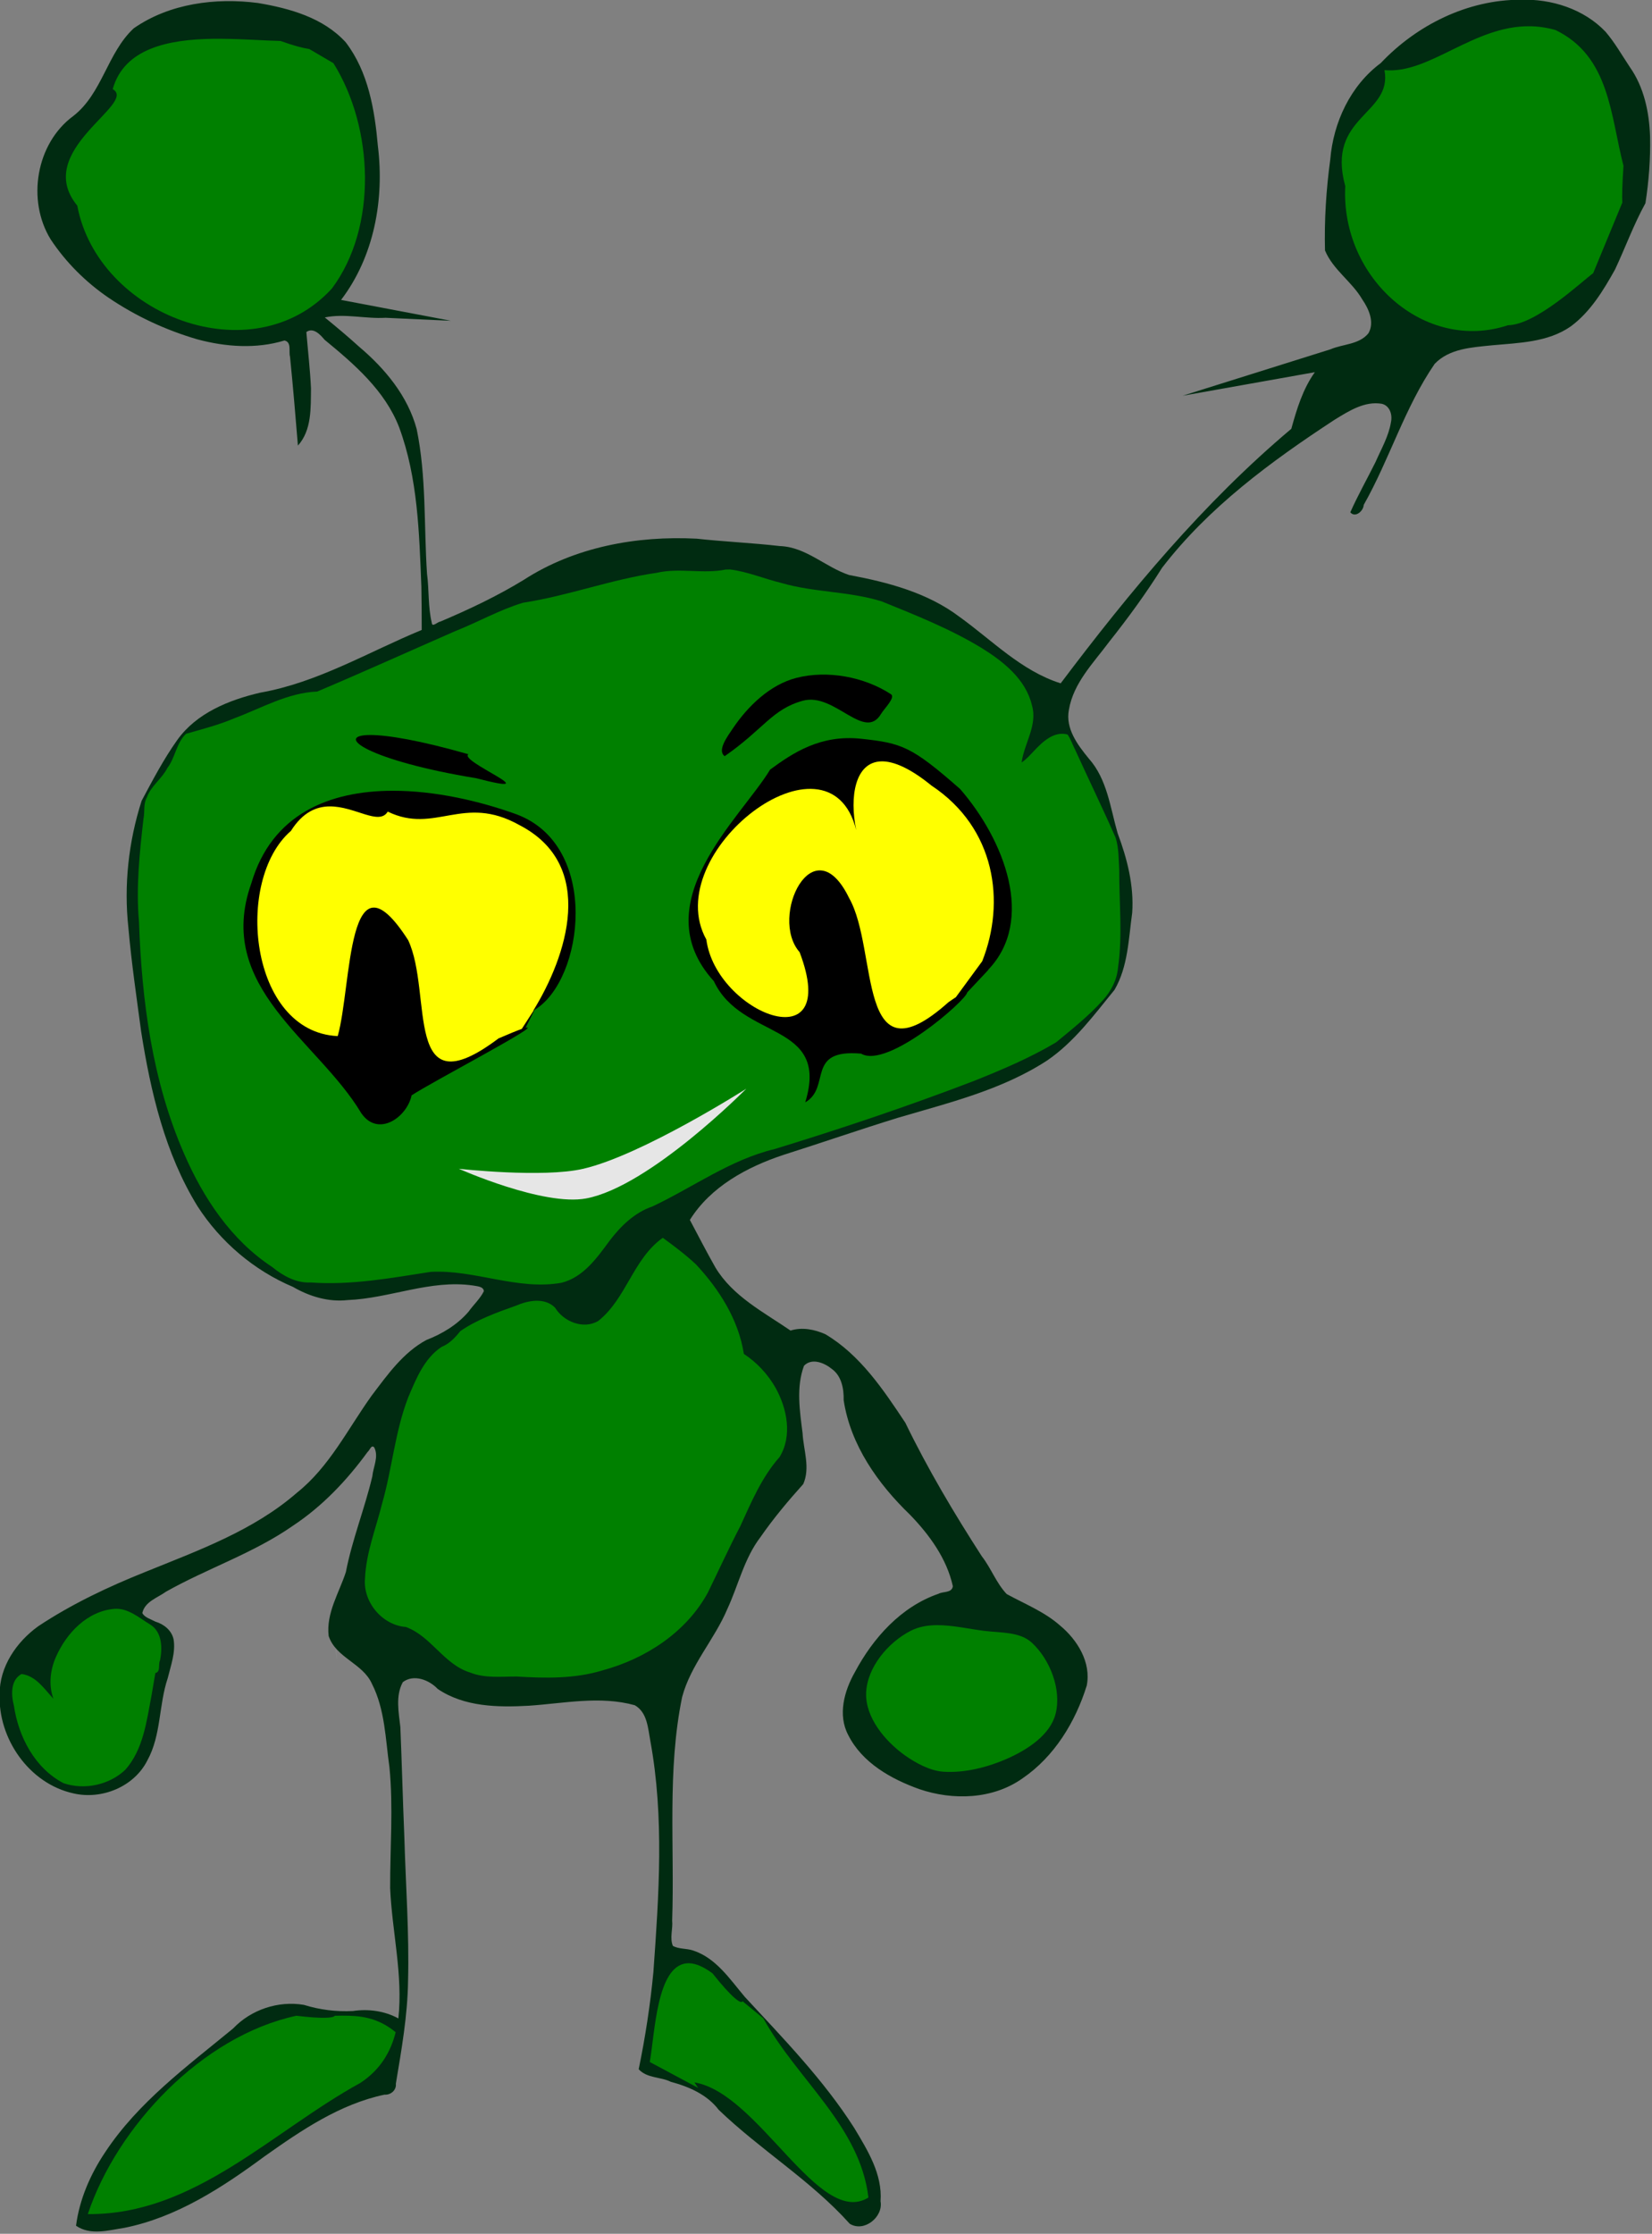
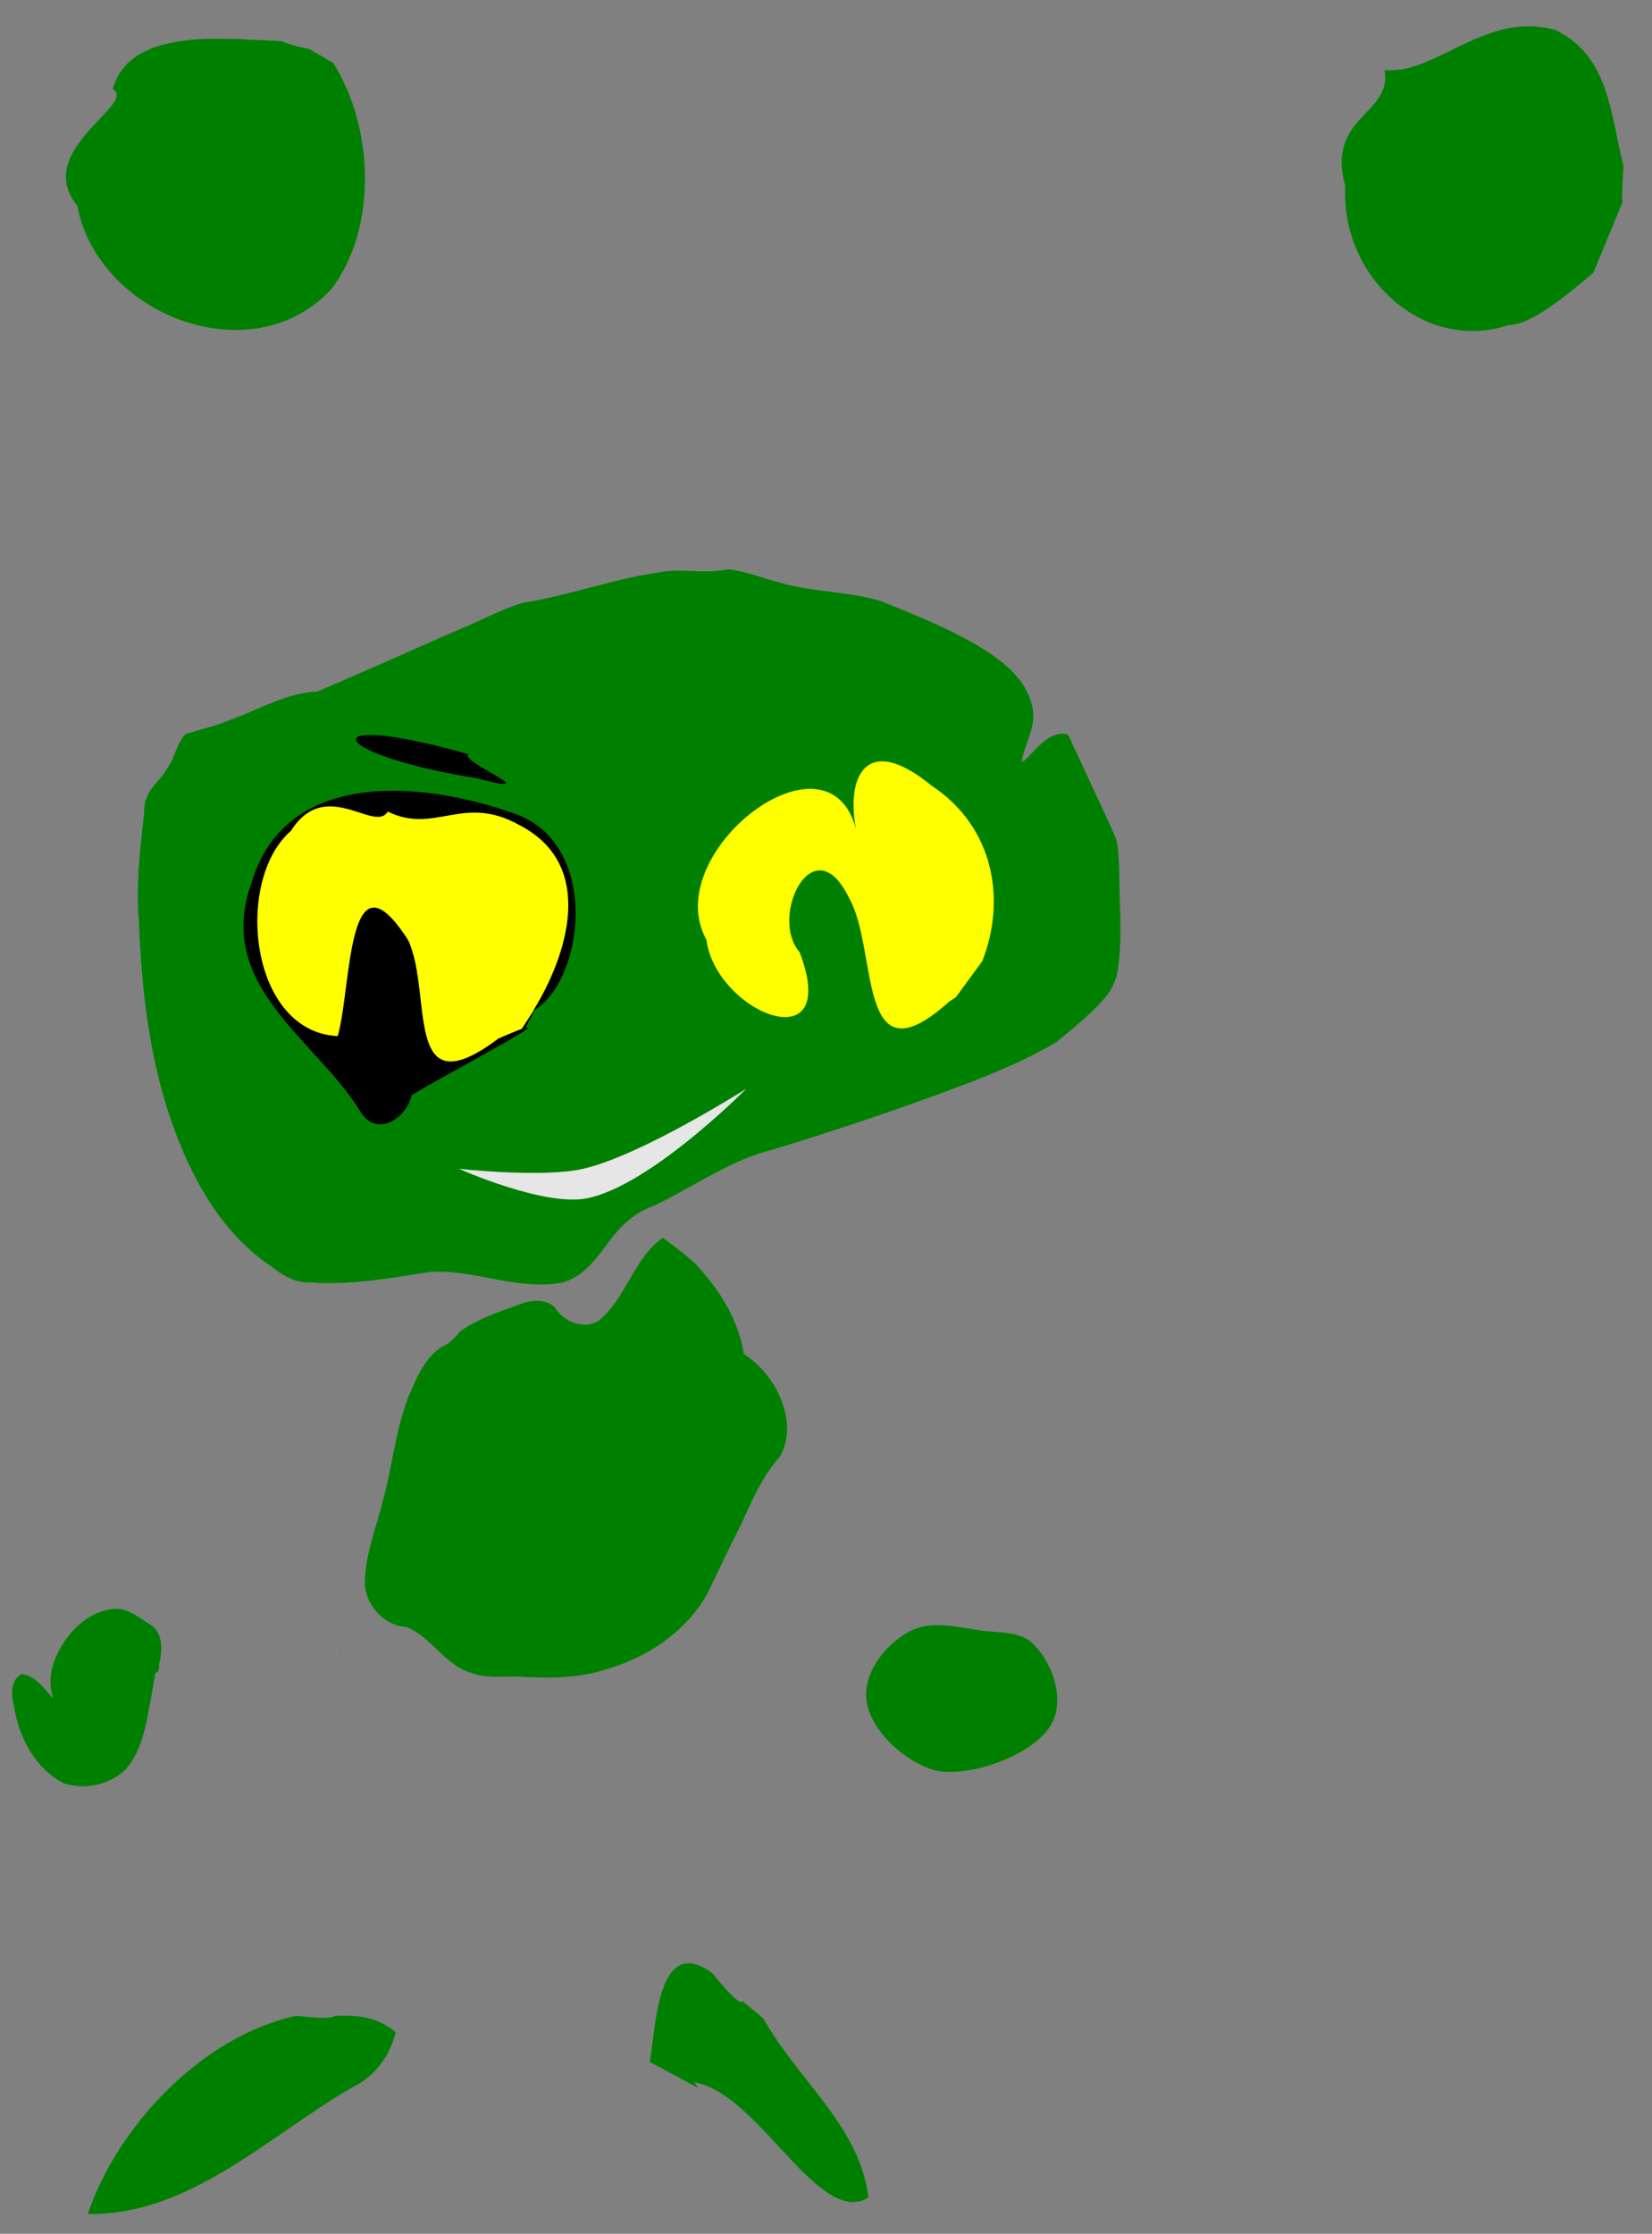
<svg xmlns="http://www.w3.org/2000/svg" xmlns:ns1="http://sodipodi.sourceforge.net/DTD/sodipodi-0.dtd" xmlns:ns2="http://www.inkscape.org/namespaces/inkscape" id="svg9344" ns1:docname="green_little_creature.svg" viewBox="0 0 236.78 320" version="1.1" ns2:version="0.47 r22583">
  <rect x="0" y="0" width="236.78" height="320" fill="#808080" stroke="none" />
  <ns1:namedview id="base" bordercolor="#666666" ns2:pageshadow="2" ns2:window-y="0" pagecolor="#ffffff" ns2:window-height="1002" ns2:window-maximized="1" ns2:zoom="1" ns2:window-x="0" showgrid="false" borderopacity="1.0" ns2:current-layer="layer1" ns2:cx="217.06468" ns2:cy="262.86556" ns2:window-width="1680" ns2:pageopacity="0.0" ns2:document-units="px" />
  <g id="layer1" ns2:label="Capa 1" ns2:groupmode="layer" transform="translate(-154.98 -469.05)">
    <g id="g12332" transform="matrix(.478 0 0 .478 80.837 411.56)">
-       <path id="path12264" ns1:nodetypes="ccccccccccccccsssccccsssssssscssccsccccccccccccccccccscssssccccccccccccccccccccccccssccccssscccccccccccsccccccccccccc" style="fill:#002b11" d="m611.06 120.19c-15.863-0.002-31.137 7.573-41.926 18.986-9.079 6.736-14.227 17.778-15.141 28.894-1.224 9.02-1.81 18.177-1.58 27.256 2.409 5.82 8.071 9.327 11.184 14.698 1.963 2.841 3.738 6.855 1.838 10.134-2.787 3.425-7.644 3.187-11.416 4.813-14.767 4.635-29.535 9.271-44.302 13.906l39.656-7.062c-3.614 5.042-5.426 11.061-7.062 16.969-26.37 22.179-48.489 48.849-69.156 76.281-11.789-3.717-20.529-12.884-30.333-19.923-9.589-7.252-21.492-10.378-33.12-12.545-7.126-2.366-12.904-8.392-20.722-8.668-8.305-0.958-16.669-1.302-24.977-2.216-17.948-0.932-36.597 2.469-51.85 12.349-7.978 4.873-16.44 8.871-25.038 12.511-0.822 0.067-2.435 1.84-2.535 0.35-1.167-4.821-0.776-9.84-1.434-14.731-0.947-14.431-0.162-29.066-3.091-43.302-2.668-9.946-9.508-18.153-17.24-24.684-3.345-3.04-6.817-5.938-10.315-8.798 6.03-1.255 12.151 0.47 18.226 0.104l19.587 0.896c-10.979-2.083-21.958-4.167-32.938-6.25 9.904-12.981 13.02-30.119 11.046-46.088-0.96-10.838-2.856-22.25-9.637-31.109-6.704-7.374-16.77-10.175-26.271-11.782-12.759-1.651-26.545 0.099-37.3 7.575-7.958 7.386-9.418 19.511-18.113 26.273-11.206 8.228-14.02 25.299-6.785 37.009 4.555 6.871 10.518 12.802 17.327 17.452 8.16 5.529 17.231 9.746 26.693 12.497 8.467 2.267 17.597 2.916 26.073 0.33 2.209 0.487 1.229 3.239 1.66 4.833 0.9 8.879 1.645 17.773 2.371 26.667 4.183-4.643 3.842-11.312 3.922-17.147-0.266-5.642-0.923-11.257-1.39-16.885 2.069-1.513 4.213 0.802 5.453 2.304 8.879 7.293 18.099 15.21 22.358 26.212 5.643 15.254 6.025 31.729 6.676 47.79 0.057 4.325 0.123 8.65 0.106 12.975-15.996 6.607-31.192 15.773-48.45 18.8-9.343 2.189-19.05 6.088-24.829 14.151-4.094 5.749-7.391 12.037-10.705 18.242-3.934 12.245-5.362 25.285-3.971 38.082 0.917 10.399 2.438 20.735 3.824 31.079 2.857 18.148 7.163 36.549 16.898 52.357 6.864 10.663 16.932 19.237 28.623 24.173 4.931 2.863 10.65 4.601 16.386 3.951 12.639-0.503 24.828-6.211 37.592-4.368 1.131 0.234 3.169 0.238 3.262 1.707-1.123 2.289-3.096 4.033-4.558 6.102-3.369 3.936-7.899 6.68-12.69 8.529-6.994 3.774-11.679 10.464-16.382 16.651-7.131 9.943-12.677 21.367-22.433 29.127-13.053 11.36-29.585 17.284-45.382 23.7-11.172 4.467-22.14 9.642-32.18 16.308-6.518 4.699-11.637 12.136-11.568 20.41-0.476 13.304 8.861 26.744 22.084 29.668 8.464 1.994 18.199-1.932 22.189-9.829 4.206-7.599 3.406-16.635 6.135-24.705 0.914-3.788 2.407-7.694 1.749-11.633-0.593-2.702-2.897-4.526-5.437-5.296-1.331-0.722-3.244-1.217-3.934-2.571 0.739-3.445 4.558-4.566 7.096-6.405 12.459-7.023 26.267-11.527 38.055-19.761 8.813-5.824 16.184-13.598 22.376-22.093 0.628-0.452 1.175-2.415 2.031-1.344 1.383 2.794-0.328 5.793-0.597 8.651-2.279 9.647-6.039 18.907-7.924 28.649-2.037 6.264-5.966 12.327-5.166 19.169 2.134 6.533 10.202 8.167 12.956 14.29 3.958 7.746 4.073 16.646 5.275 25.083 1.179 12.046 0.17 24.152 0.207 36.218 0.569 13.024 3.875 25.952 2.468 39.034-4.138-2.261-8.995-2.917-13.627-2.228-4.964 0.261-9.954-0.358-14.695-1.835-7.678-1.314-15.865 1.421-21.228 7.066-13.739 11.307-28.492 22.098-38.411 37.156-4.411 6.586-7.669 14.065-8.695 21.966 4.33 2.995 9.774 1.356 14.531 0.625 15.677-3.15 29.331-12.079 42.004-21.421 11.006-7.788 22.553-15.656 35.964-18.485 1.866 0.141 3.621-1.355 3.401-3.291 1.708-10.212 3.521-20.453 3.658-30.837 0.366-14.363-0.704-28.708-1.112-43.059-0.457-10.979-0.737-21.971-1.194-32.945-0.496-4.447-1.511-9.405 0.74-13.504 3.299-2.487 7.909-0.661 10.471 2.05 7.979 5.399 18.062 5.534 27.333 5.021 10.529-0.71 21.326-3.03 31.734-0.153 3.795 2.143 3.976 6.965 4.689 10.774 4.189 22.848 2.551 46.206 0.905 69.219-0.933 9.772-2.422 19.489-4.406 29.102 2.479 2.749 6.559 2.227 9.665 3.785 5.389 1.435 10.858 3.812 14.319 8.373 12.525 12.042 27.645 21.17 39.297 34.155 4.28 2.662 10.123-2.012 9.234-6.745 0.618-8.097-3.898-15.311-7.89-21.974-9.214-14.448-21.236-26.765-32.815-39.286-4.473-5.283-8.611-11.656-15.529-13.901-1.95-0.649-4.304-0.373-6.045-1.385-0.977-2.425 0.059-5.063-0.203-7.587 0.753-22.32-1.546-44.93 2.99-66.978 2.58-9.692 9.691-17.234 13.546-26.363 3.34-7.191 5.06-15.208 9.967-21.599 3.88-5.596 8.261-10.81 12.808-15.87 2.155-4.883 0.074-10.179-0.203-15.22-0.835-6.671-1.97-13.767 0.421-20.226 2.308-2.418 6.033-0.923 8.242 0.868 3.023 2.087 3.736 6.01 3.656 9.44 2.043 13.457 10.276 25.07 19.883 34.326 5.818 6.005 11.032 13.151 12.855 21.432-0.289 2.086-2.909 1.505-4.314 2.268-11.228 3.871-19.62 13.253-25.076 23.507-3.166 5.575-5.176 12.78-1.996 18.793 4.182 8.348 12.84 13.2 21.317 16.237 10.098 3.451 22.062 3.103 30.979-3.238 9.54-6.518 15.86-16.913 19.241-27.796 1.374-6.96-2.828-13.706-8.015-17.999-4.684-4.141-10.588-6.464-15.995-9.427-3.138-3.315-4.671-7.749-7.462-11.326-8.337-12.919-16.21-26.168-22.925-40.005-6.601-9.923-13.514-20.318-23.985-26.54-3.238-1.446-6.981-2.182-10.438-1.094-8.063-5.527-17.331-10.254-22.531-18.906-2.66-4.692-5.127-9.488-7.656-14.25 6.238-9.986 17.128-15.853 28.008-19.477 11.471-3.635 22.846-7.578 34.343-11.127 15.32-4.519 31.242-8.353 44.784-17.182 8.145-5.569 14.048-13.636 20.209-21.184 4.058-6.991 4.202-15.305 5.294-23.104 0.552-8.165-1.521-16.234-4.369-23.818-2.219-7.661-3.127-16.215-8.664-22.399-3.332-4.073-7.036-8.986-5.949-14.585 1.345-8.064 7.38-14.057 12.06-20.368 5.66-7.123 11.041-14.48 15.87-22.19 13.993-18.196 32.74-31.949 51.79-44.412 4.213-2.573 8.924-5.621 14.092-4.749 2.415 0.55 3.236 3.273 2.765 5.456-0.677 4.283-2.934 8.099-4.647 12.027-2.495 5.027-5.274 9.915-7.555 15.048 1.521 1.758 3.949-0.421 4.025-2.223 7.778-13.744 12.286-29.201 21.276-42.273 4.398-4.61 11.195-4.94 17.141-5.555 8.047-0.75 16.78-0.864 23.661-5.671 5.898-4.348 9.778-10.781 13.29-17.072 3.097-6.587 5.587-13.484 9.108-19.855 1.018-6.593 1.534-13.292 1.385-19.966-0.241-7.303-1.802-14.79-6.078-20.852-2.368-3.557-4.497-7.321-7.278-10.572-6.492-6.813-16.211-9.886-25.468-9.586z" />
      <g id="g12301" style="fill:#008000">
        <path id="path12277" style="fill:#008000" d="m372.69 290.97c-6.806 1.382-13.815-0.599-20.61 0.964-13.614 1.95-26.59 6.905-40.177 8.987-7.038 2.127-13.462 5.805-20.283 8.496-13.799 6.041-27.525 12.249-41.399 18.115-8.842 0.348-16.656 4.956-24.763 7.974-4.694 2.01-9.697 3.289-14.557 4.682-2.938 2.763-3.213 7.143-5.616 10.268-1.64 3.234-4.93 5.377-6.148 8.819-1.101 1.952-0.558 4.286-1.007 6.421-1.167 10.203-2.263 20.494-1.347 30.765 0.835 23.699 3.961 47.769 13.564 69.654 5.744 13.221 14.121 25.838 26.352 33.858 3.273 2.668 7.234 4.89 11.591 4.651 12.099 0.893 24.112-1.343 36.011-3.183 13.193-0.704 25.962 5.621 39.171 3.277 6.55-1.633 10.638-7.462 14.42-12.591 3.348-4.41 7.52-8.476 12.865-10.287 12.197-5.757 23.352-14.031 36.651-17.204 20.132-6.17 40.111-12.879 59.772-20.422 8.41-3.36 16.811-6.917 24.598-11.553 4.843-3.989 9.795-7.928 14.007-12.598 2.458-2.699 4.224-6.037 4.558-9.712 1.421-9.724 0.325-19.568 0.373-29.346-0.184-3.237-0.109-6.605-1.097-9.707-3.876-8.818-8.095-17.482-12.086-26.248-0.811-1.511-1.354-3.348-2.332-4.657-4.099-1.084-7.548 2.255-10.108 4.995-1.161 1.188-2.246 2.485-3.652 3.393 0.776-5.746 4.853-11.171 3.099-17.136-1.857-7.856-8.627-13.168-15.161-17.212-9.429-5.725-19.729-9.802-29.916-13.934-9.769-3.044-20.211-2.643-30.028-5.505-5.167-1.248-10.137-3.399-15.431-4.056-0.438-0.007-0.875 0.004-1.312 0.031z" />
-         <path id="path12295" style="fill:#008000" d="m257.69 724.36c5.157-0.013 10.531 0.382 16.062 4.969-1.52 6.019-4.654 11.275-10.594 15.188-26.435 14.48-49.815 39.627-81.719 39.312 8.776-26.231 34.236-53.365 62.531-59.438 7.809 0.934 11.091 0.684 11.531 0 0.728-0.007 1.451-0.029 2.188-0.031v-0z" />
+         <path id="path12295" style="fill:#008000" d="m257.69 724.36c5.157-0.013 10.531 0.382 16.062 4.969-1.52 6.019-4.654 11.275-10.594 15.188-26.435 14.48-49.815 39.627-81.719 39.312 8.776-26.231 34.236-53.365 62.531-59.438 7.809 0.934 11.091 0.684 11.531 0 0.728-0.007 1.451-0.029 2.188-0.031z" />
        <path id="path12293" style="fill:#008000" d="m361.82 708.65c1.929 0.077 4.208 1.011 6.938 3.031 5.964 7.505 8.645 9.318 9 8.344l6.25 5.156c10.18 18.433 28.981 32.256 31.5 53.688-14.812 9.187-32.875-31.33-52.156-34.5 0.327 0.55 0.725 1.097 1.125 1.656l-14.531-7.781c1.53-8.54 2.068-28.777 11.062-29.562 0.261-0.023 0.537-0.042 0.812-0.031v-0z" />
        <path id="path12291" style="fill:#008000" d="m436.1 607.33c4.673-0.02 9.632 1.154 14.219 1.719 4.841 0.596 10.609 0.217 14.188 3.531 5.49 5.084 8.961 14.059 7.125 21.312-1.592 6.288-8.301 10.656-14.219 13.312-5.961 2.675-12.982 4.487-19.5 4.042-3.937-0.268-8.323-2.651-11.531-4.949-5.938-4.254-11.803-11.324-11.562-18.625 0.252-7.628 6.526-15.132 13.312-18.625 2.465-1.269 5.165-1.707 7.969-1.719z" />
        <path id="path12289" style="fill:#008000" d="m189.44 602.44c-8.132 0.646-14.417 7.267-17.544 14.388-1.741 3.9-2.262 8.487-0.768 12.549-2.727-2.925-5.247-6.865-9.562-7.406-3.359 1.835-3.121 6.298-2.284 9.493 1.366 9.32 6.276 18.738 14.877 23.226 6.279 2.133 13.77 0.533 18.554-4.055 5.425-6.15 6.362-14.645 7.857-22.381 0.388-2.185 0.747-4.376 1.12-6.564 1.689-0.405 0.78-2.611 1.406-3.798 0.74-3.704 0.657-8.511-2.934-10.741-3.286-1.973-6.647-5.012-10.723-4.712z" />
        <path id="path12287" style="fill:#008000" d="m353.75 491.31c-8.808 6.294-10.84 18.18-19.25 24.844-4.463 2.65-10.42 0.209-12.969-4-3.143-3.102-8.043-2.149-11.693-0.578-5.738 2.044-11.609 4.138-16.653 7.593-1.577 1.931-3.292 3.825-5.662 4.76-5.252 3.482-7.662 9.622-10.03 15.191-3.956 10.245-4.794 21.316-7.824 31.823-1.838 7.421-4.791 14.681-5.108 22.394-0.646 7.079 5.159 13.999 12.25 14.536 7.595 2.774 11.395 11.212 19.205 13.629 4.464 1.803 9.338 1.21 14.015 1.218 8.594 0.523 17.39 0.71 25.716-1.832 12.899-3.479 25.15-11.401 31.63-23.343 3.243-6.636 6.31-13.362 9.729-19.908 3.297-7.22 6.437-14.698 11.769-20.701 3.857-6.328 2.257-14.447-1.138-20.608-2.313-4.135-5.628-7.692-9.582-10.298-1.591-10.251-7.398-19.375-14.372-26.841-3.095-2.896-6.496-5.436-9.909-7.941l-0.125 0.062z" />
        <path id="path12273" style="fill:#008000" d="m218.97 131.9c0.886-0.013 1.773-0.006 2.656 0 6.422 0.042 12.668 0.542 17.625 0.656 3.891 1.407 6.696 2.129 8.594 2.406l7.25 4.25c12.086 19.342 13.281 49.146-0.469 67.531-23.801 26.03-70.2 7.996-76.344-24.844-13.586-16.522 18.273-30.578 10.625-34.906 3.424-12.273 16.767-14.892 30.062-15.094z" />
        <path id="path12271" style="fill:#008000" d="m613.98 128.14c2.439 0.04 4.954 0.397 7.563 1.139 16.254 7.868 16.436 25.482 20.373 40.691-0.375 5.587-0.455 9.069-0.352 11.019l-8.735 21.146c-3.763 2.805-17.177 15.476-25.532 15.605-24.966 8.28-50.226-14.163-48.806-41.676-5.831-21.106 14.261-21.381 11.755-34.781 13.446 1.298 26.661-13.423 43.735-13.143z" />
      </g>
-       <path id="path12297" style="fill:#000000" d="m372.41 346.89c11.706-8.114 14.213-14.091 23.457-16.615 9.461-2.584 18.474 12.357 23.457 3.909 0.895-1.518 4.409-4.903 2.932-5.864-8.036-5.228-19.055-7.263-28.344-4.887-7.862 2.011-14.526 8.418-19.059 15.149-1.612 2.394-4.792 6.63-2.443 8.308z" />
      <g id="g12321" style="fill:#000000">
        <path id="path12283" style="fill:#000000" d="m272.75 357.26c-18.734 0.055-36.156 6.857-42.281 27.75-11.1 31.156 19.93 47.005 32.969 68.875 5.046 7.335 13.696 1.26 15.094-5.344 6.123-4.041 40.001-21.748 34.156-20.219l2.719-5.406c14.805-8.826 19.873-49.363-5.594-58.656-10.828-3.905-24.245-7.038-37.062-7z" />
-         <path id="path12275" style="fill:#000000" d="m413.36 341.68c-12.19-1.316-20.461 4.195-27.326 9.239-8.855 14.653-38.115 40.066-16.875 63.406 8.377 17.867 34.844 12.023 27.406 36.312 7.849-4.495-0.034-16.08 16.75-14.594 7.87 4.686 31.518-15.978 31.812-18.344l6.281-6.688 0.031-0.125c14.128-14.736 4.906-38.774-8.432-54.145-14.555-12.781-17.459-13.746-29.648-15.063z" />
      </g>
      <path id="path12299" style="fill:#e6e6e6" d="m292.69 470.55s25.359 11.306 38.21 8.886c19.055-3.588 47.985-32.878 47.985-32.878s-31.196 19.887-48.873 23.992c-12.118 2.814-37.322 0-37.322 0z" />
      <g id="g12328" style="fill:#ffff00">
        <path id="path12285" style="fill:#ffff00" d="m253.97 361.95c7.598-0.054 14.83 5.877 17.406 1.562 14.266 6.915 22.62-5.415 39.469 4.031 23.373 12.067 14.176 39.424 4.156 55.625 0.053-0.029 0.104-0.064 0.156-0.094l-3.594 5.562c-1.39 0.486-3.604 1.399-6.969 2.844-28.918 21.783-19.569-13.396-27.094-29.438-18.475-28.785-16.852 13.719-21.125 28.75-26.52-1.254-31.089-46.763-14.031-61.5 3.559-5.635 7.645-7.315 11.625-7.344v-0z" />
        <path id="path12281" style="fill:#ffff00" d="m419.44 348.45c3.617-0.063 8.54 2.018 14.969 7.25 19.215 12.724 22.288 34.859 15.219 52.656l-7.906 10.781c-0.647 0.419-1.363 0.897-2.219 1.5-27.742 24.796-20.904-15.604-29.781-31.219-10.689-22.039-24.124 5.65-14.844 16.219 12.699 33.356-25.066 18.219-27.969-3.781-14.362-25.905 36.769-65.476 44.938-32.812-2.064-9.966-0.364-20.456 7.594-20.594z" />
      </g>
      <path id="path12279" style="fill:#000000" d="m266.18 340.55c-11.349-0.007-0.42 7.687 31.782 12.965 22.514 5.852-5.404-5.101-2.41-7.203-14.459-4.138-24.213-5.759-29.372-5.762z" />
      <path id="path12269" style="fill:#999999" d="m255.88 615.06c-0.013 1.095 0.176 2.177 0.375 3.25-0.192-1.242-0.332-2.491-0.281-3.75-0.031 0.167-0.062 0.333-0.094 0.5z" />
    </g>
  </g>
</svg>